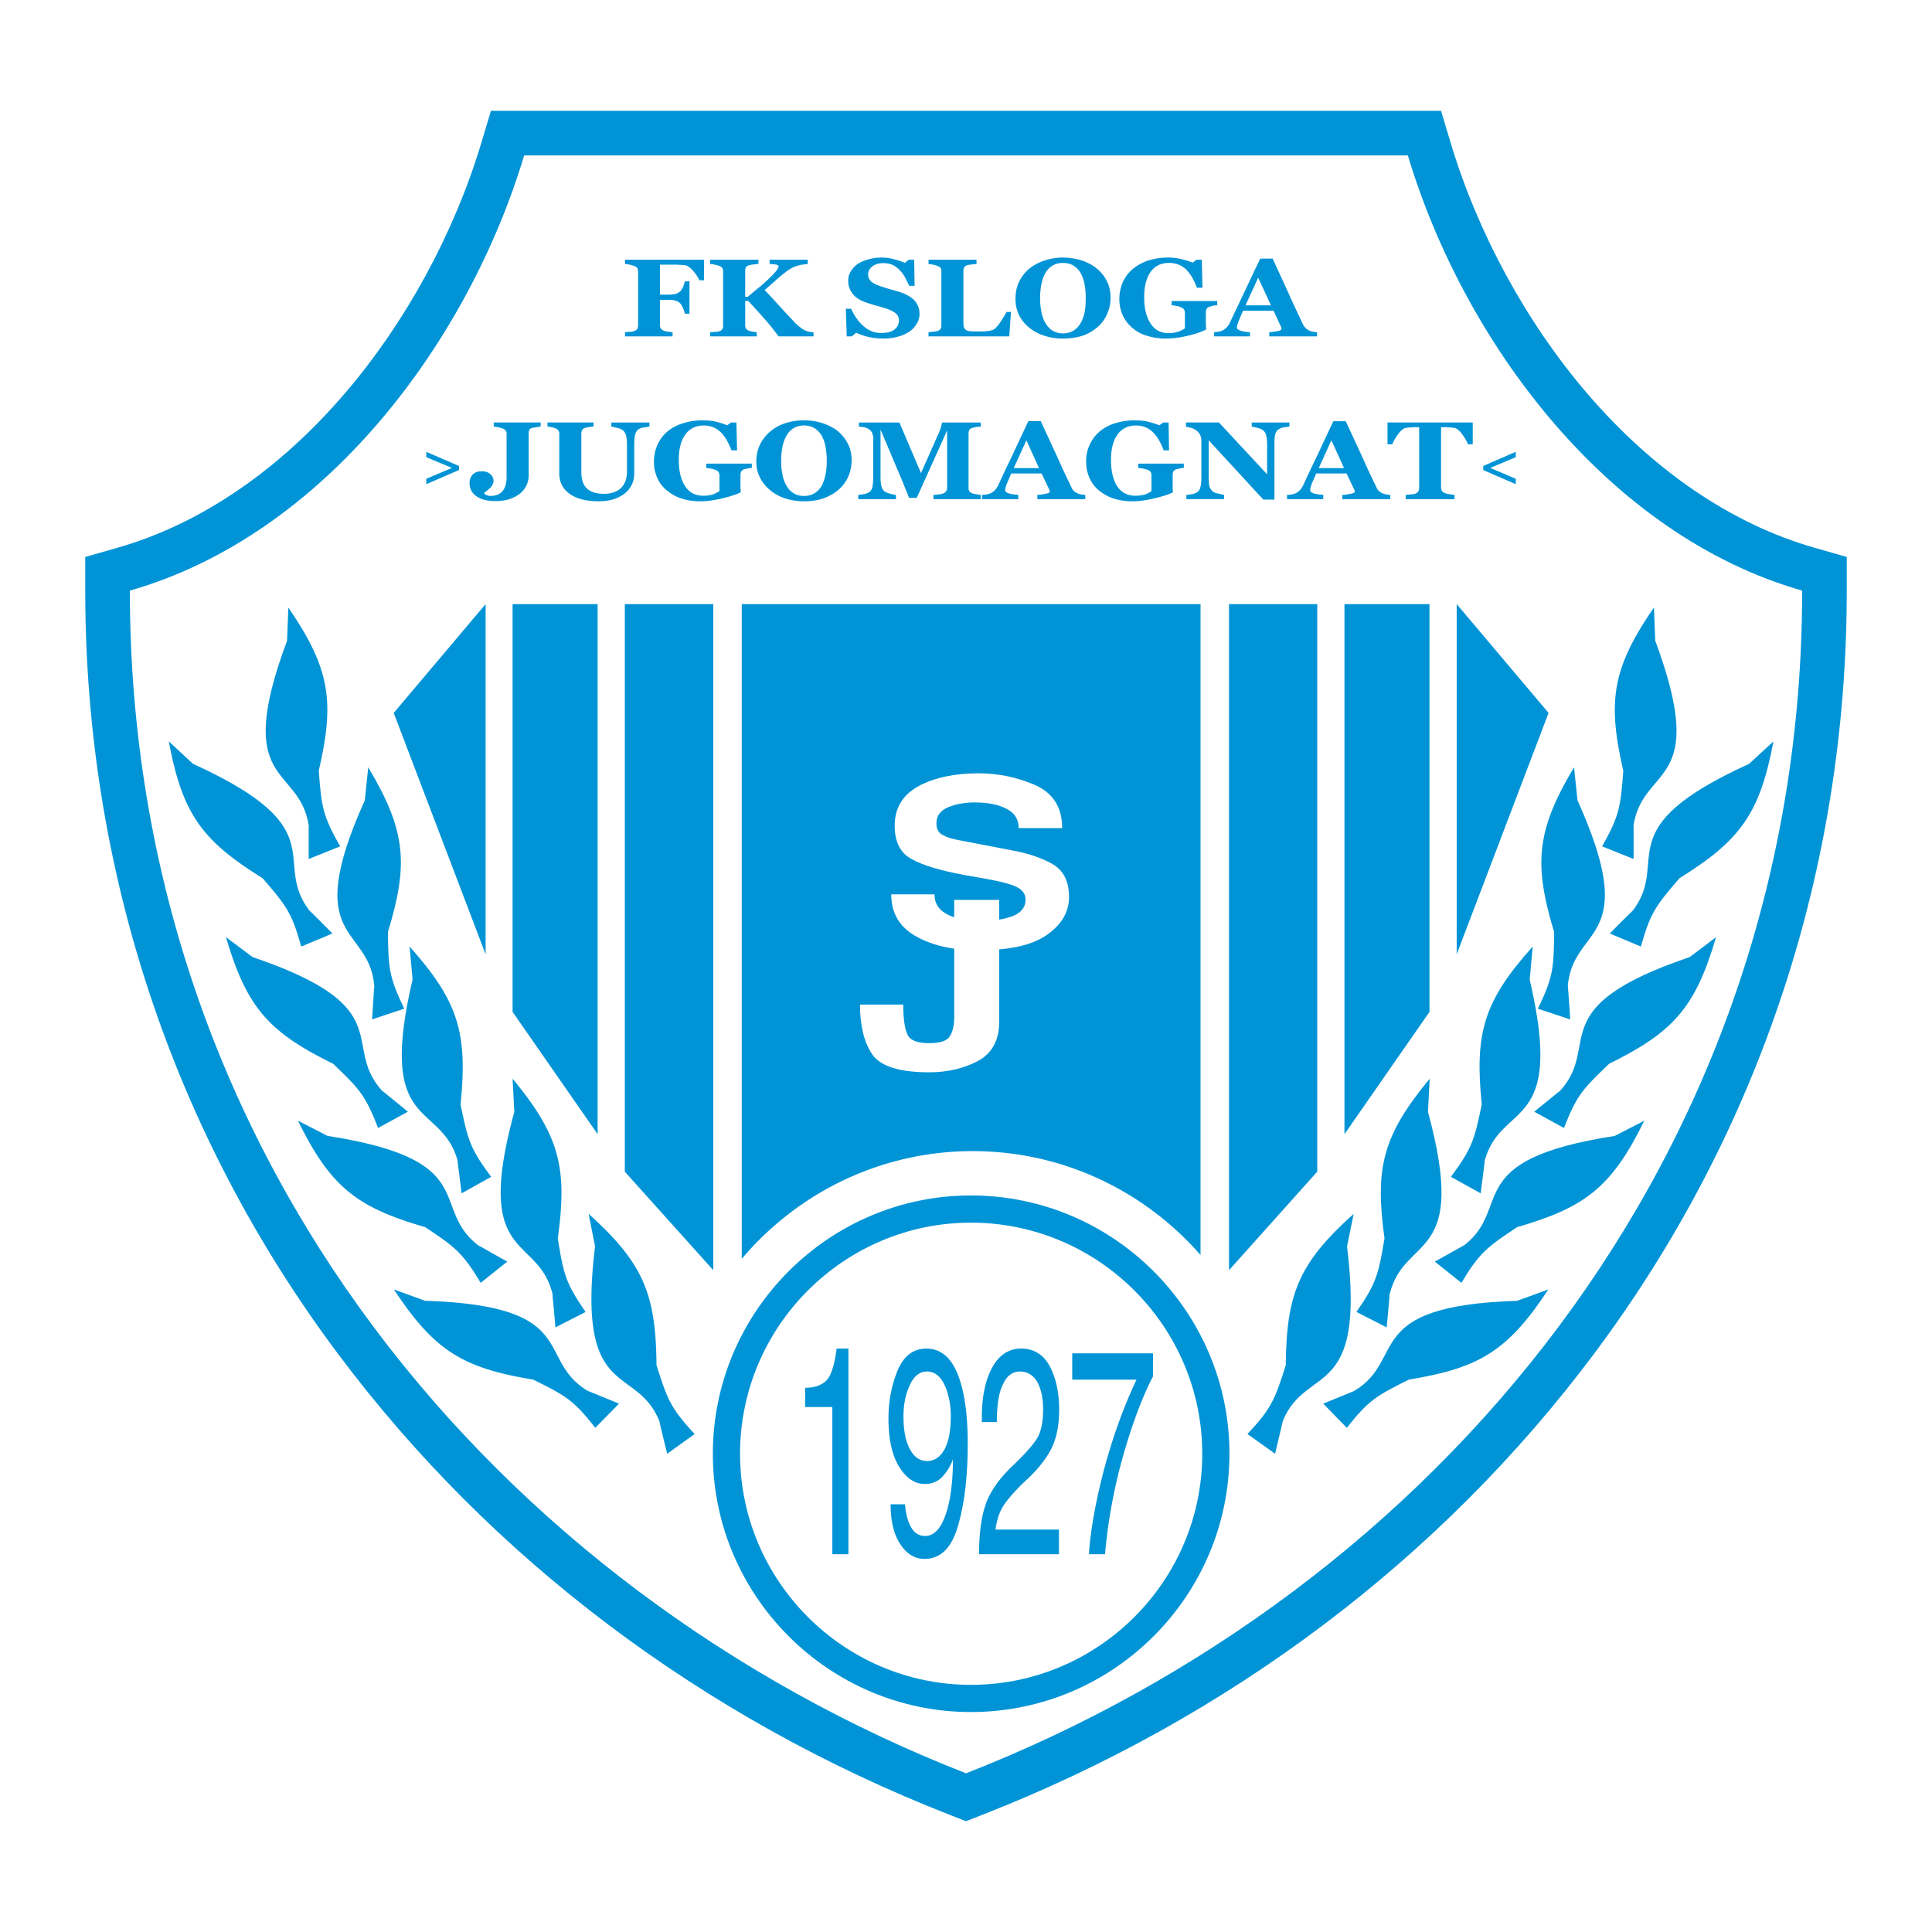
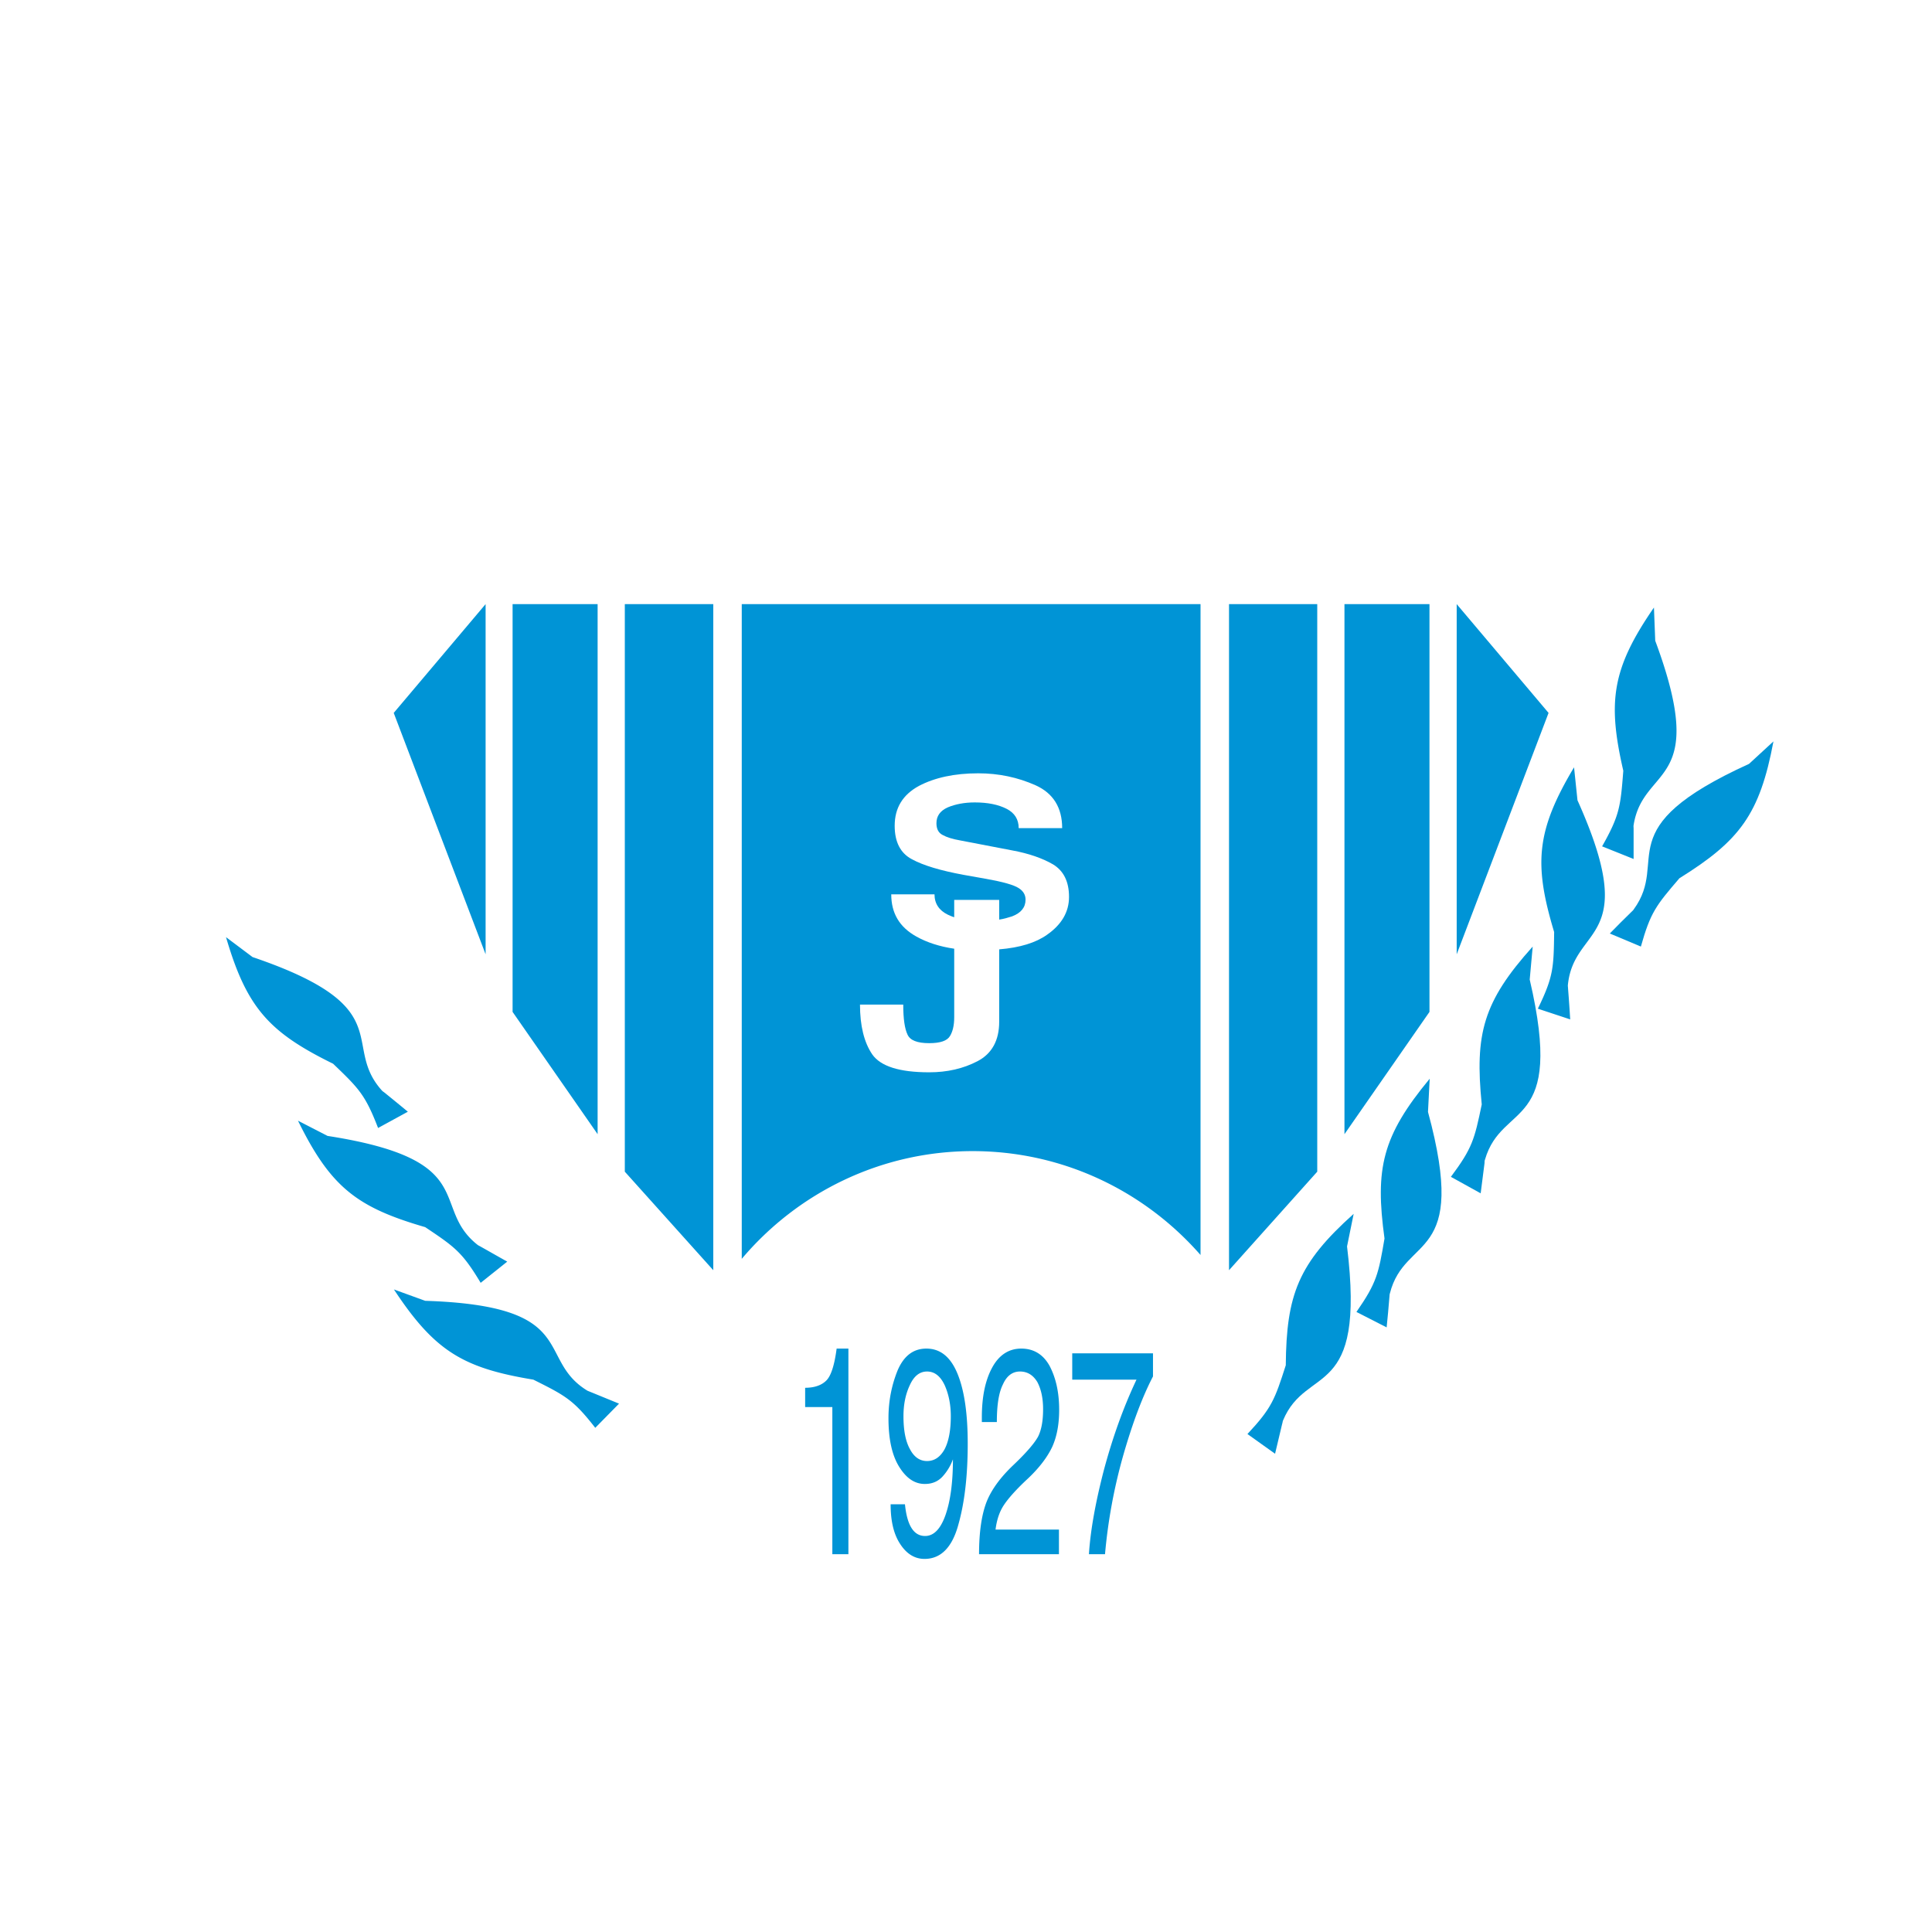
<svg xmlns="http://www.w3.org/2000/svg" width="2500" height="2500" viewBox="0 0 192.756 192.756">
  <g fill-rule="evenodd" clip-rule="evenodd">
    <path fill="#fff" d="M0 0h192.756v192.756H0V0z" />
-     <path d="M181.023 54.645c-8.209-2.343-16.051-7.671-22.682-15.406-6.062-7.075-10.898-15.958-13.617-25.013l-.951-3.172h-94.79l-.952 3.172c-2.718 9.055-7.554 17.938-13.618 25.013-6.63 7.735-14.473 13.063-22.68 15.406l-3.229.922v3.358c0 27.736 8.708 54.053 25.184 76.104 15.299 20.477 36.416 36.396 61.068 46.039l1.622.635 1.622-.635c24.652-9.643 45.77-25.562 61.068-46.039 16.477-22.051 25.184-48.368 25.184-76.104v-3.358l-3.229-.922z" fill="#0094d6" />
    <path d="M140.461 15.505c5.598 18.654 19.959 37.886 39.34 43.42 0 56.67-36.988 99.834-83.423 117.998-46.433-18.163-83.422-61.327-83.422-117.997 19.381-5.534 33.741-24.766 39.339-43.42h88.166v-.001z" fill="#fff" />
-     <path d="M28.768 60.614c4.188 6.112 4.637 9.402 3.034 16.283.278 3.568.364 4.444 2.137 7.543l-3.141 1.261v-3.034c0-.128.021-.235 0-.342-.962-6.069-7.628-3.74-2.158-18.398l.128-3.313zM36.739 76.555c3.804 6.368 4.017 9.68 1.966 16.433.043 3.548.085 4.444 1.624 7.649l-3.205 1.068.192-3.055c.021-.107.042-.215.021-.342-.556-6.09-7.351-4.21-.94-18.463l.342-3.29z" fill="#0094d6" />
-     <path d="M40.863 94.44c4.937 5.513 5.791 8.718 5.086 15.75.727 3.504.918 4.359 3.056 7.223l-2.949 1.645-.384-3.014c-.021-.127 0-.234-.043-.342-1.731-5.896-8.034-2.756-4.466-17.971l-.3-3.291zM51.141 107.625c4.744 5.727 5.47 8.953 4.509 15.941.577 3.525.748 4.4 2.778 7.328l-3.013 1.539a164.48 164.48 0 0 0-.277-3.035c0-.105 0-.213-.021-.342-1.496-5.961-7.928-3.033-3.804-18.119l-.172-3.312zM58.727 121.107c5.513 4.957 6.709 8.057 6.773 15.107 1.09 3.398 1.389 4.254 3.804 6.859l-2.735 1.967a196.224 196.224 0 0 1-.726-2.971c-.021-.107-.021-.234-.085-.342-2.329-5.662-8.27-1.859-6.39-17.373l-.641-3.247zM16.845 73.969c1.346 7.287 3.355 9.915 9.359 13.654 2.329 2.714 2.906 3.398 3.846 6.816l3.12-1.303c-.727-.727-1.432-1.453-2.158-2.158-.085-.085-.171-.149-.235-.256-3.633-4.958 2.714-8.035-11.518-14.509l-2.414-2.244z" fill="#0094d6" />
    <path d="M22.55 93.5c2.073 7.094 4.337 9.51 10.684 12.629 2.585 2.479 3.205 3.098 4.487 6.41l2.97-1.623c-.77-.641-1.56-1.283-2.351-1.924-.085-.064-.192-.129-.256-.213-4.103-4.594 1.902-8.27-12.885-13.292L22.55 93.5zM29.73 111.812c3.27 6.668 5.919 8.654 12.693 10.621 2.97 1.986 3.697 2.5 5.534 5.555l2.65-2.115c-.876-.49-1.773-1.004-2.65-1.496-.107-.064-.213-.105-.299-.17-4.83-3.805.449-8.484-14.979-10.877l-2.949-1.518zM39.303 128.65c4.081 6.197 6.944 7.844 13.911 8.998 3.205 1.602 3.996 2.008 6.175 4.807l2.372-2.414-2.821-1.154-.32-.129c-5.257-3.184-.577-8.482-16.197-8.975l-3.12-1.133zM165.014 60.614c-4.209 6.112-4.637 9.402-3.057 16.283-.277 3.568-.363 4.444-2.115 7.543l3.143 1.261v-3.034c0-.128-.021-.235 0-.342.961-6.069 7.605-3.74 2.158-18.398l-.129-3.313zM157.043 76.555c-3.803 6.368-4.018 9.68-1.986 16.433-.043 3.548-.064 4.444-1.625 7.649l3.227 1.068a157.238 157.238 0 0 0-.213-3.055c0-.107-.021-.215-.021-.342.576-6.09 7.371-4.21.961-18.463l-.343-3.29z" fill="#0094d6" />
    <path d="M152.918 94.44c-4.957 5.513-5.789 8.718-5.084 15.75-.727 3.504-.941 4.359-3.078 7.223l2.971 1.645.385-3.014c0-.127 0-.234.043-.342 1.709-5.896 8.014-2.756 4.465-17.971l.298-3.291zM142.641 107.625c-4.744 5.727-5.469 8.953-4.508 15.941-.6 3.525-.77 4.4-2.801 7.328l3.014 1.539c.107-1.004.191-2.008.277-3.035.021-.105 0-.213.043-.342 1.496-5.961 7.906-3.033 3.805-18.119l.17-3.312zM135.055 121.107c-5.535 4.957-6.709 8.057-6.773 15.107-1.09 3.398-1.389 4.254-3.824 6.859l2.756 1.967c.234-1.004.471-1.986.705-2.971.043-.107.043-.234.086-.342 2.35-5.662 8.291-1.859 6.389-17.373l.661-3.247zM176.938 73.969c-1.367 7.287-3.377 9.915-9.381 13.654-2.33 2.714-2.885 3.398-3.846 6.816l-3.1-1.303c.705-.727 1.432-1.453 2.158-2.158.086-.085.172-.149.234-.256 3.611-4.958-2.734-8.035 11.496-14.509l2.439-2.244z" fill="#0094d6" />
-     <path d="M171.211 93.5c-2.072 7.094-4.338 9.51-10.664 12.629-2.586 2.479-3.227 3.098-4.508 6.41l-2.971-1.623 2.371-1.924c.086-.064.193-.129.258-.213 4.104-4.594-1.924-8.27 12.885-13.292l2.629-1.987zM164.053 111.812c-3.27 6.668-5.92 8.654-12.693 10.621-2.971 1.986-3.719 2.5-5.557 5.555l-2.648-2.115c.896-.49 1.773-1.004 2.67-1.496.107-.064.215-.105.301-.17 4.828-3.805-.471-8.484 14.979-10.877l2.948-1.518zM154.479 128.65c-4.082 6.197-6.943 7.844-13.932 8.998-3.184 1.602-3.975 2.008-6.176 4.807l-2.35-2.414 2.82-1.154c.107-.043.213-.086.299-.129 5.256-3.184.598-8.482 16.219-8.975l3.12-1.133zM96.87 170.811c-14.167 0-25.749-11.582-25.749-25.77S82.702 119.27 96.87 119.27c14.21 0 25.792 11.584 25.792 25.771s-11.582 25.77-25.792 25.77z" fill="#0094d6" />
    <path d="M96.87 168.098c12.714 0 23.078-10.363 23.078-23.057s-10.363-23.057-23.078-23.057c-12.671 0-23.035 10.363-23.035 23.057s10.363 23.057 23.035 23.057z" fill="#fff" />
    <path d="M83.044 140.383H80.33v-1.924c.94 0 1.646-.256 2.115-.727.47-.469.812-1.537 1.026-3.184h1.175v20.514h-1.603v-14.679h.001zM90.288 150.084c.213 2.115.876 3.162 2.008 3.162.855 0 1.539-.684 2.03-2.072s.748-3.248.748-5.578a5.144 5.144 0 0 1-1.068 1.754c-.449.469-1.026.705-1.731.705-1.025 0-1.858-.578-2.563-1.711-.706-1.133-1.069-2.734-1.069-4.85 0-1.73.321-3.312.919-4.787.62-1.432 1.56-2.158 2.863-2.158 1.41 0 2.437.855 3.12 2.543.684 1.688 1.005 4.018 1.005 6.945 0 3.141-.299 5.834-.94 8.098-.62 2.266-1.752 3.398-3.376 3.398-.962 0-1.774-.492-2.415-1.475-.641-.963-.961-2.266-.961-3.975h1.43v.001zm2.201-4.316c.748 0 1.325-.406 1.752-1.176.406-.77.621-1.881.621-3.291 0-1.174-.214-2.223-.621-3.119-.427-.896-1.004-1.346-1.752-1.346-.726 0-1.303.449-1.709 1.346-.427.896-.641 1.924-.641 3.119 0 1.41.213 2.5.641 3.27.406.79.983 1.197 1.709 1.197zM97.959 141.879v-.471c0-2.051.342-3.697 1.027-4.957.682-1.262 1.666-1.902 2.904-1.902 1.24 0 2.201.578 2.842 1.752.621 1.197.941 2.629.941 4.359 0 1.453-.234 2.672-.684 3.676-.471 1.004-1.262 2.072-2.414 3.162-1.178 1.09-1.967 1.988-2.395 2.629-.449.662-.727 1.475-.855 2.479h6.326v2.457H97.68c0-2.201.256-3.932.748-5.213.492-1.24 1.389-2.457 2.67-3.676 1.262-1.197 2.074-2.137 2.459-2.82.342-.664.512-1.582.512-2.758 0-1.09-.191-1.986-.576-2.713-.428-.705-1.004-1.047-1.73-1.047s-1.305.406-1.689 1.26c-.428.834-.619 2.094-.619 3.783h-1.496zM106.977 135.02h8.057v2.307c-1.068 2.053-2.051 4.68-2.971 7.885a53.292 53.292 0 0 0-1.816 9.852h-1.604c.15-2.393.664-5.213 1.498-8.42.854-3.184 1.922-6.195 3.246-8.994h-6.41v-2.63zM119.777 60.272v64.938c-5.557-6.346-13.676-10.363-22.736-10.363-9.21 0-17.501 4.188-23.036 10.748V60.272h45.772zM145.334 60.272v34.937l9.166-24.082-9.166-10.855zM142.619 60.272h-8.482v52.886l8.482-12.201V60.272zM131.422 60.272h-8.803v66.457l8.803-9.831V60.272zM48.449 60.272v34.937l-9.167-24.082 9.167-10.855zM51.141 60.272h8.484v52.886l-8.484-12.201V60.272zM62.338 60.272h8.826v66.457l-8.826-9.831V60.272z" fill="#0094d6" />
    <path d="M95.203 89.782h4.487v1.966c.449-.064.877-.192 1.283-.321.896-.341 1.346-.897 1.346-1.667 0-.47-.213-.855-.684-1.154-.492-.32-1.561-.62-3.227-.919l-2.287-.406c-2.308-.427-4.017-.94-5.15-1.56-1.132-.599-1.709-1.71-1.709-3.333 0-1.795.812-3.099 2.415-3.975 1.581-.833 3.568-1.26 5.918-1.26 2.051 0 3.953.406 5.727 1.196 1.754.791 2.65 2.222 2.65 4.274h-4.338c0-.876-.406-1.517-1.197-1.923-.832-.428-1.9-.642-3.184-.642-1.025 0-1.923.171-2.692.492-.77.342-1.133.876-1.133 1.582 0 .555.192.961.62 1.175.427.235.982.406 1.709.534l5.236 1.005c1.623.299 2.992.769 4.061 1.389 1.066.641 1.602 1.731 1.602 3.248 0 1.496-.727 2.756-2.201 3.782-1.111.791-2.691 1.282-4.766 1.453v7.223c0 1.859-.725 3.184-2.158 3.932-1.431.748-3.034 1.111-4.829 1.111-2.97 0-4.851-.6-5.684-1.795-.812-1.197-1.218-2.865-1.218-4.959h4.316c0 1.432.15 2.416.427 2.992.256.578.983.855 2.158.855 1.111 0 1.795-.236 2.073-.705.278-.449.427-1.068.427-1.881v-6.838c-1.453-.214-2.714-.619-3.782-1.218-1.688-.94-2.5-2.329-2.5-4.209h4.316c0 .918.449 1.603 1.325 2.03.213.085.406.192.641.257v-1.731h.002z" fill="#fff" />
-     <path d="M70.244 27.963h-.47c-.128-.299-.342-.62-.641-.961s-.577-.513-.855-.556c-.127 0-.299-.021-.491-.021-.213-.021-.406-.021-.577-.021h-1.367v2.992h.875c.257 0 .471-.021.642-.064.192-.042.342-.128.491-.256.107-.085.192-.235.3-.449.085-.214.149-.406.17-.556h.47v3.227h-.47a2.337 2.337 0 0 0-.192-.598c-.107-.214-.213-.385-.278-.449a1.11 1.11 0 0 0-.47-.257c-.171-.063-.406-.085-.663-.085h-.875v2.542a.71.71 0 0 0 .085.321.779.779 0 0 0 .32.235c.086.021.214.064.385.085.149.021.299.043.47.064v.406h-4.744v-.406c.128-.021.278-.043.492-.043.192-.021.32-.042.406-.085.15-.042.256-.107.321-.213a.738.738 0 0 0 .085-.342v-5.406c0-.107-.043-.214-.085-.321a.532.532 0 0 0-.321-.213 3.14 3.14 0 0 0-.448-.128 2.208 2.208 0 0 0-.449-.064v-.428h7.885v2.05h-.001zM81.164 33.562h-3.483c-.513-.684-.983-1.282-1.41-1.752-.406-.47-.962-1.069-1.603-1.774h-.32v2.415c0 .128.021.235.064.321.064.085.17.171.342.235.064.021.171.043.32.085.149.021.299.043.427.064v.406h-4.658v-.406c.107-.021.278-.021.47-.043.214 0 .363-.042.449-.064a.521.521 0 0 0 .299-.214c.064-.085.085-.192.085-.342v-5.427a.635.635 0 0 0-.063-.3c-.064-.106-.171-.171-.321-.235s-.299-.106-.47-.128a2.199 2.199 0 0 0-.449-.064v-.428h4.83v.428c-.128 0-.299.021-.47.042a2.427 2.427 0 0 0-.449.085c-.171.043-.278.107-.342.214a.88.88 0 0 0-.064.342v2.586h.256c.321-.257.684-.577 1.132-.941.428-.342.748-.641.983-.875.342-.321.577-.577.726-.77.15-.171.235-.342.235-.47 0-.064-.085-.107-.235-.149-.127-.021-.363-.064-.662-.064v-.428h3.804v.428c-.449.042-.855.106-1.154.213-.321.107-.62.278-.94.513-.449.342-.812.641-1.09.897s-.662.577-1.111.983c.406.406.876.94 1.432 1.539.555.62 1.111 1.197 1.667 1.795.15.128.299.278.491.406.171.149.363.256.599.342.085.043.214.064.342.085.128.021.256.043.342.043v.407h-.001zM88.087 33.775a6.678 6.678 0 0 1-1.496-.171 6.168 6.168 0 0 1-1.175-.406l-.427.363h-.513l-.086-2.756h.535c.107.256.256.534.449.833.192.278.406.556.641.77.257.256.534.448.855.598.299.15.662.214 1.089.214.556 0 .983-.107 1.282-.342.3-.235.449-.556.449-.919 0-.299-.128-.534-.385-.748-.256-.192-.641-.363-1.175-.513-.342-.107-.663-.192-.961-.278a36.516 36.516 0 0 1-.812-.256c-.577-.213-1.026-.492-1.304-.876a2.019 2.019 0 0 1-.427-1.283c0-.299.064-.577.213-.854.15-.278.364-.534.641-.748.278-.214.62-.364 1.047-.492a4.86 4.86 0 0 1 1.389-.214c.492 0 .94.064 1.368.192.428.107.748.235 1.004.342l.363-.32h.556l.043 2.606h-.535c-.128-.277-.277-.555-.427-.854a3.373 3.373 0 0 0-.534-.726 2.69 2.69 0 0 0-.705-.513 2.425 2.425 0 0 0-.919-.171c-.449 0-.812.107-1.09.321-.278.213-.427.492-.427.812s.128.556.363.748c.256.192.641.363 1.154.513.299.106.62.192.919.277.32.086.62.171.854.257.598.214 1.047.491 1.368.833.299.363.47.791.47 1.325 0 .32-.085.641-.278.961a2.432 2.432 0 0 1-.705.77 3.514 3.514 0 0 1-1.154.512c-.427.129-.94.193-1.517.193zM100.865 31.125l-.17 2.436h-8.057v-.406c.128-.021.299-.043.492-.064.192-.021.32-.042.384-.064.15-.042.256-.107.32-.213.064-.086.086-.192.086-.342v-5.406a.714.714 0 0 0-.064-.321c-.043-.085-.171-.149-.342-.213a1.4 1.4 0 0 0-.449-.128 2.031 2.031 0 0 0-.427-.064v-.428h4.787v.428c-.129 0-.279.021-.471.042-.17.021-.32.043-.47.085a.521.521 0 0 0-.299.214.898.898 0 0 0-.064.342v5.021c0 .256 0 .427.043.577a.523.523 0 0 0 .213.299c.085.064.235.107.428.128.192.021.47.021.79.021.342 0 .662 0 .961-.043.322-.042.535-.107.686-.213a3.71 3.71 0 0 0 .641-.791 9.2 9.2 0 0 0 .535-.897h.447zM109.391 26.766c.428.342.791.77 1.027 1.261.256.471.383 1.047.383 1.667a3.92 3.92 0 0 1-.32 1.581c-.213.513-.512.94-.918 1.304-.428.385-.92.684-1.496.897-.576.192-1.26.299-2.051.299-.641 0-1.24-.085-1.816-.278a4.573 4.573 0 0 1-1.496-.791 3.819 3.819 0 0 1-1.025-1.239 3.807 3.807 0 0 1-.363-1.646c0-.619.107-1.196.363-1.709.234-.491.576-.94 1.004-1.303a4.89 4.89 0 0 1 1.518-.812c.576-.192 1.197-.299 1.859-.299s1.26.107 1.838.278c.575.192 1.088.449 1.493.79zm-1.58 5.471c.191-.32.32-.684.406-1.111.084-.406.105-.876.105-1.389a6.69 6.69 0 0 0-.105-1.303 3.593 3.593 0 0 0-.363-1.111 1.965 1.965 0 0 0-.705-.791c-.279-.192-.662-.299-1.09-.299-.748 0-1.305.299-1.709.919-.385.62-.578 1.496-.578 2.628 0 .47.043.919.129 1.346s.213.791.406 1.111c.191.32.426.577.703.748.279.171.643.277 1.049.277s.748-.106 1.047-.277c.298-.193.533-.428.705-.748zM121.443 30.463c-.127 0-.256.021-.342.021-.107.022-.236.064-.385.107-.15.043-.277.107-.32.214a.676.676 0 0 0-.086.342v1.324c.021.107.021.256.021.406-.406.213-1.004.427-1.816.62a9.726 9.726 0 0 1-2.223.278 6.047 6.047 0 0 1-1.795-.257 3.756 3.756 0 0 1-1.453-.748 3.66 3.66 0 0 1-1.004-1.261 3.86 3.86 0 0 1-.363-1.688c0-.598.129-1.154.342-1.667.236-.513.557-.94.982-1.303.428-.363.941-.642 1.539-.855a6.62 6.62 0 0 1 2.01-.299c.49 0 .961.064 1.389.171.426.106.77.213 1.047.341l.385-.299h.533l.064 2.799h-.555c-.299-.833-.684-1.453-1.111-1.859-.449-.406-1.004-.62-1.668-.62-.789 0-1.41.299-1.838.897-.426.62-.641 1.453-.641 2.5 0 1.132.215 2.008.641 2.649.406.641 1.006.962 1.797.962.361 0 .684-.064.961-.15.277-.085.49-.213.662-.32v-1.56a.512.512 0 0 0-.086-.321c-.064-.106-.148-.171-.32-.235a1.347 1.347 0 0 0-.471-.128 2.067 2.067 0 0 0-.447-.063v-.428h4.551v.43zM131.4 33.562v-.406c-.127-.021-.256-.021-.406-.064a1.117 1.117 0 0 1-.404-.128c-.15-.085-.279-.171-.342-.257a1.396 1.396 0 0 1-.215-.277c-.32-.663-.705-1.496-1.176-2.5-.449-1.026-1.09-2.394-1.879-4.125h-1.24c-.598 1.218-1.111 2.351-1.602 3.355-.471 1.026-.963 2.03-1.432 3.034a1.643 1.643 0 0 1-.301.449 1.326 1.326 0 0 1-.428.321.992.992 0 0 1-.404.128 10.74 10.74 0 0 0-.449.064v.406h3.59v-.406c-.471-.043-.791-.107-1.004-.192-.193-.064-.301-.171-.301-.278 0-.043.021-.107.021-.192.021-.085.064-.235.15-.449.064-.149.129-.32.213-.513.086-.214.172-.385.236-.534h3.033l.748 1.603c.021.064.043.106.043.149v.085c0 .085-.148.15-.447.214-.301.042-.557.085-.77.107v.406h4.766zm-4.593-3.099h-2.543l1.262-2.757 1.281 2.757zM45.799 46.896l-3.269 1.41v-.535l2.564-1.089-2.564-1.069v-.534l3.269 1.411v.406zM147.982 46.896l3.248 1.41v-.535l-2.542-1.089 2.542-1.069v-.534l-3.248 1.411v.406zM53.94 42.558c-.17.021-.299.042-.427.063a7.154 7.154 0 0 1-.385.064c-.171.043-.278.107-.32.214a.876.876 0 0 0-.064.342v4.231c0 .384-.107.748-.278 1.068s-.427.598-.726.812a3.745 3.745 0 0 1-1.069.491 4.736 4.736 0 0 1-1.261.149c-.769 0-1.389-.149-1.859-.47-.47-.32-.705-.77-.705-1.347 0-.32.106-.598.32-.833.213-.214.513-.321.897-.321.363 0 .641.085.854.278.214.192.321.406.321.684 0 .235-.107.427-.278.641a5.32 5.32 0 0 1-.641.534v.064c.042.085.128.15.256.192.128.042.235.064.363.064.513 0 .897-.149 1.176-.449.277-.32.427-.791.427-1.411v-4.316a.714.714 0 0 0-.064-.321.745.745 0 0 0-.342-.235 6.683 6.683 0 0 0-.449-.128 6.569 6.569 0 0 1-.427-.063v-.406h4.679v.409h.002zM64.795 42.558c-.128.021-.299.042-.513.085a1.159 1.159 0 0 0-.577.192c-.149.086-.256.256-.32.491-.064.214-.107.577-.107 1.047v2.842c0 .833-.32 1.517-.961 2.03-.663.513-1.518.769-2.586.769-1.26 0-2.222-.256-2.906-.748s-1.026-1.175-1.026-2.051v-3.932a.516.516 0 0 0-.085-.321c-.042-.085-.15-.171-.321-.235a1.613 1.613 0 0 0-.385-.107 1.773 1.773 0 0 0-.384-.063v-.406h4.594v.406c-.128 0-.256.021-.406.042-.128.021-.278.043-.405.086-.171.043-.257.107-.321.214a.894.894 0 0 0-.086.343v3.867c0 .748.192 1.304.577 1.646.385.342.94.513 1.667.513s1.282-.192 1.688-.556c.406-.385.62-.94.62-1.688v-2.607c0-.448-.042-.79-.107-1.025-.085-.235-.192-.385-.342-.491-.106-.085-.277-.15-.556-.214a12.273 12.273 0 0 0-.556-.128v-.406h3.804v.405zM75.009 46.682c-.128.021-.256.021-.342.043-.106.021-.235.042-.384.085-.171.043-.278.128-.321.235a.629.629 0 0 0-.085.342v1.325c.021.107.021.235.021.406-.406.214-1.026.406-1.816.599-.812.192-1.56.299-2.223.299a6.075 6.075 0 0 1-1.795-.256 4.112 4.112 0 0 1-1.453-.77 3.349 3.349 0 0 1-1.004-1.239 3.948 3.948 0 0 1-.363-1.71c0-.598.128-1.153.342-1.646.235-.513.556-.961.983-1.324.428-.363.94-.642 1.539-.833a6.583 6.583 0 0 1 2.009-.299c.491 0 .961.043 1.389.149.427.107.769.235 1.047.342l.385-.277h.534l.064 2.778h-.556c-.321-.833-.685-1.453-1.133-1.859-.427-.406-.983-.62-1.646-.62-.791 0-1.41.32-1.838.919-.427.599-.641 1.432-.641 2.5 0 1.133.213 2.009.641 2.649.406.62 1.005.94 1.795.94.363 0 .684-.042.961-.128.278-.107.491-.214.662-.342v-1.56a.71.71 0 0 0-.085-.321.779.779 0 0 0-.32-.235 4.947 4.947 0 0 0-.47-.128 7.344 7.344 0 0 1-.448-.064v-.427h4.551v.427zM83.557 42.985c.428.363.769.77 1.025 1.261s.385 1.047.385 1.667c0 .555-.107 1.09-.32 1.603-.214.491-.534.94-.94 1.304a4.696 4.696 0 0 1-1.496.876c-.556.213-1.24.32-2.03.32-.641 0-1.24-.107-1.817-.278-.577-.192-1.068-.449-1.496-.812a3.844 3.844 0 0 1-1.025-1.239 3.427 3.427 0 0 1-.385-1.624c0-.641.128-1.196.363-1.709.256-.513.598-.94 1.025-1.303a4.349 4.349 0 0 1 1.517-.833 5.852 5.852 0 0 1 1.859-.278c.642 0 1.261.085 1.838.278s1.07.447 1.497.767zm-1.581 5.492a4.51 4.51 0 0 0 .384-1.111c.085-.428.128-.898.128-1.411a8.2 8.2 0 0 0-.107-1.282 3.525 3.525 0 0 0-.363-1.133 2.277 2.277 0 0 0-.706-.791 1.979 1.979 0 0 0-1.09-.299c-.748 0-1.324.32-1.709.94-.385.62-.577 1.475-.577 2.607 0 .47.043.94.128 1.346.085.427.213.812.406 1.111.171.32.406.577.705.748.278.192.62.277 1.047.277.406 0 .748-.085 1.048-.277.3-.17.514-.426.706-.725zM97.854 49.802H93.13v-.427c.149 0 .32-.021.513-.043.214-.021.342-.064.428-.085.149-.064.256-.128.32-.235a.549.549 0 0 0 .106-.342v-5.727l-3.034 6.731h-.769a8.598 8.598 0 0 0-.278-.705c-.149-.363-.257-.641-.342-.855l-2.222-5.256v4.658c0 .449.021.791.106 1.026a.967.967 0 0 0 .321.513c.107.064.278.128.556.214.256.064.449.107.556.107v.427H85.63v-.427c.085 0 .256-.043.491-.064.235-.042.427-.106.577-.192.171-.107.278-.278.342-.513.042-.257.085-.577.085-1.025v-3.804c0-.235-.043-.406-.106-.577a.968.968 0 0 0-.3-.363 1.78 1.78 0 0 0-.513-.214l-.513-.063v-.406h4.039l2.158 5.043 1.816-4.103c.064-.15.128-.321.192-.534.042-.214.085-.342.085-.406h3.869v.406c-.129.021-.279.021-.428.042-.129.021-.279.064-.406.086a.532.532 0 0 0-.321.235.772.772 0 0 0-.064.32v5.427c0 .128.021.235.064.32.064.107.171.171.321.235.086.043.213.064.406.085.191.043.342.064.428.064v.427h.002zM108.279 49.802h-4.785v-.427c.234 0 .492-.043.791-.107.299-.043.447-.128.447-.192v-.107c-.021-.043-.021-.085-.064-.149l-.746-1.582h-3.035c-.064.15-.129.321-.213.513a41.3 41.3 0 0 0-.236.534 8.133 8.133 0 0 0-.127.427c-.021.107-.021.171-.021.192 0 .128.086.214.299.3.191.085.533.128 1.004.171v.427H97.98v-.427c.15 0 .299-.021.471-.043.17-.043.299-.085.404-.128.172-.086.301-.193.43-.321.105-.128.213-.278.299-.449.471-1.026.939-2.03 1.432-3.035.469-1.025 1.004-2.137 1.58-3.376h1.24c.812 1.752 1.453 3.12 1.902 4.124.447 1.004.854 1.838 1.174 2.5a.897.897 0 0 0 .193.299c.084.085.191.171.363.257.107.042.234.085.385.128.17.021.299.043.426.043v.428zm-4.615-3.099l-1.26-2.778-1.262 2.778h2.522zM118.109 46.682c-.127.021-.234.021-.342.043-.084.021-.213.042-.363.085a.529.529 0 0 0-.342.235.883.883 0 0 0-.064.342v1.325c0 .107.021.235.021.406-.406.214-1.025.406-1.836.599-.791.192-1.539.299-2.223.299a6.037 6.037 0 0 1-1.775-.256 4.416 4.416 0 0 1-1.473-.77 3.529 3.529 0 0 1-.984-1.239 3.962 3.962 0 0 1-.363-1.71c0-.598.107-1.153.342-1.646.236-.513.557-.961.984-1.324a4.246 4.246 0 0 1 1.537-.833 6.5 6.5 0 0 1 2.01-.299c.492 0 .961.043 1.367.149.428.107.791.235 1.068.342l.385-.277h.535l.041 2.778h-.533c-.32-.833-.684-1.453-1.133-1.859-.428-.406-.982-.62-1.646-.62-.789 0-1.41.32-1.836.919-.428.599-.643 1.432-.643 2.5 0 1.133.215 2.009.621 2.649.428.62 1.025.94 1.795.94.363 0 .684-.042.982-.128.277-.107.49-.214.641-.342v-1.56a.714.714 0 0 0-.064-.321.779.779 0 0 0-.32-.235 4.835 4.835 0 0 0-.469-.128 8.386 8.386 0 0 1-.471-.064v-.427h4.551v.427zM128.645 42.558a7.385 7.385 0 0 1-.492.063 1.344 1.344 0 0 0-.576.214c-.17.086-.279.256-.342.491-.064.235-.086.577-.086 1.047v5.47h-1.111l-5.449-5.919v3.59c0 .449.021.791.086 1.026.086.235.191.384.342.513.107.064.279.15.535.192.234.064.426.107.576.128v.427h-3.762v-.427c.15 0 .344-.043.535-.064.215-.042.385-.106.533-.192a.794.794 0 0 0 .32-.491c.066-.192.107-.556.107-1.047v-3.633c0-.171-.041-.342-.107-.513a1.09 1.09 0 0 0-.299-.406 1.896 1.896 0 0 0-.49-.299 4.81 4.81 0 0 0-.641-.15v-.427h3.291l4.807 5.171v-2.906c0-.448-.043-.79-.107-1.025a.909.909 0 0 0-.342-.491c-.105-.085-.299-.15-.533-.214a5.796 5.796 0 0 0-.557-.128v-.406h3.762v.406zM138.709 49.802v-.427c-.127 0-.256-.021-.428-.043a4.329 4.329 0 0 1-.385-.128 1.35 1.35 0 0 1-.363-.257.913.913 0 0 1-.191-.299c-.32-.663-.727-1.496-1.176-2.5s-1.09-2.372-1.902-4.124h-1.238c-.578 1.239-1.111 2.351-1.582 3.376a134.299 134.299 0 0 0-1.432 3.035c-.086.171-.193.32-.299.449a1.617 1.617 0 0 1-.428.321 3.214 3.214 0 0 1-.406.128c-.17.021-.32.043-.471.043v.427h3.613v-.427c-.471-.043-.812-.086-1.006-.171-.213-.086-.299-.171-.299-.3 0-.021 0-.085.021-.192.021-.085.064-.235.129-.427.062-.149.148-.342.234-.534.086-.192.15-.363.215-.513h3.033l.748 1.582c.043.064.043.106.064.149v.107c0 .064-.15.149-.449.192a3.856 3.856 0 0 1-.791.107v.427h4.789v-.001zm-4.615-3.099h-2.521l1.26-2.778 1.261 2.778zM146.936 44.331h-.471a4.499 4.499 0 0 0-.619-1.046c-.277-.385-.555-.577-.791-.599a3.02 3.02 0 0 0-.49-.043c-.193-.021-.363-.021-.492-.021h-.299v6.005c0 .128.043.256.086.342.064.107.17.171.32.235.084.042.234.064.449.106.191.021.363.064.49.064v.427h-4.871v-.427c.105 0 .277-.021.49-.043.215-.021.365-.043.449-.064a.779.779 0 0 0 .32-.235c.043-.107.086-.213.086-.342v-6.069h-.299c-.129 0-.299 0-.492.021a2.91 2.91 0 0 0-.49.043c-.236.021-.514.214-.791.599a4.52 4.52 0 0 0-.619 1.046h-.471v-2.179h8.504v2.18h.001z" fill="#0094d6" />
  </g>
</svg>